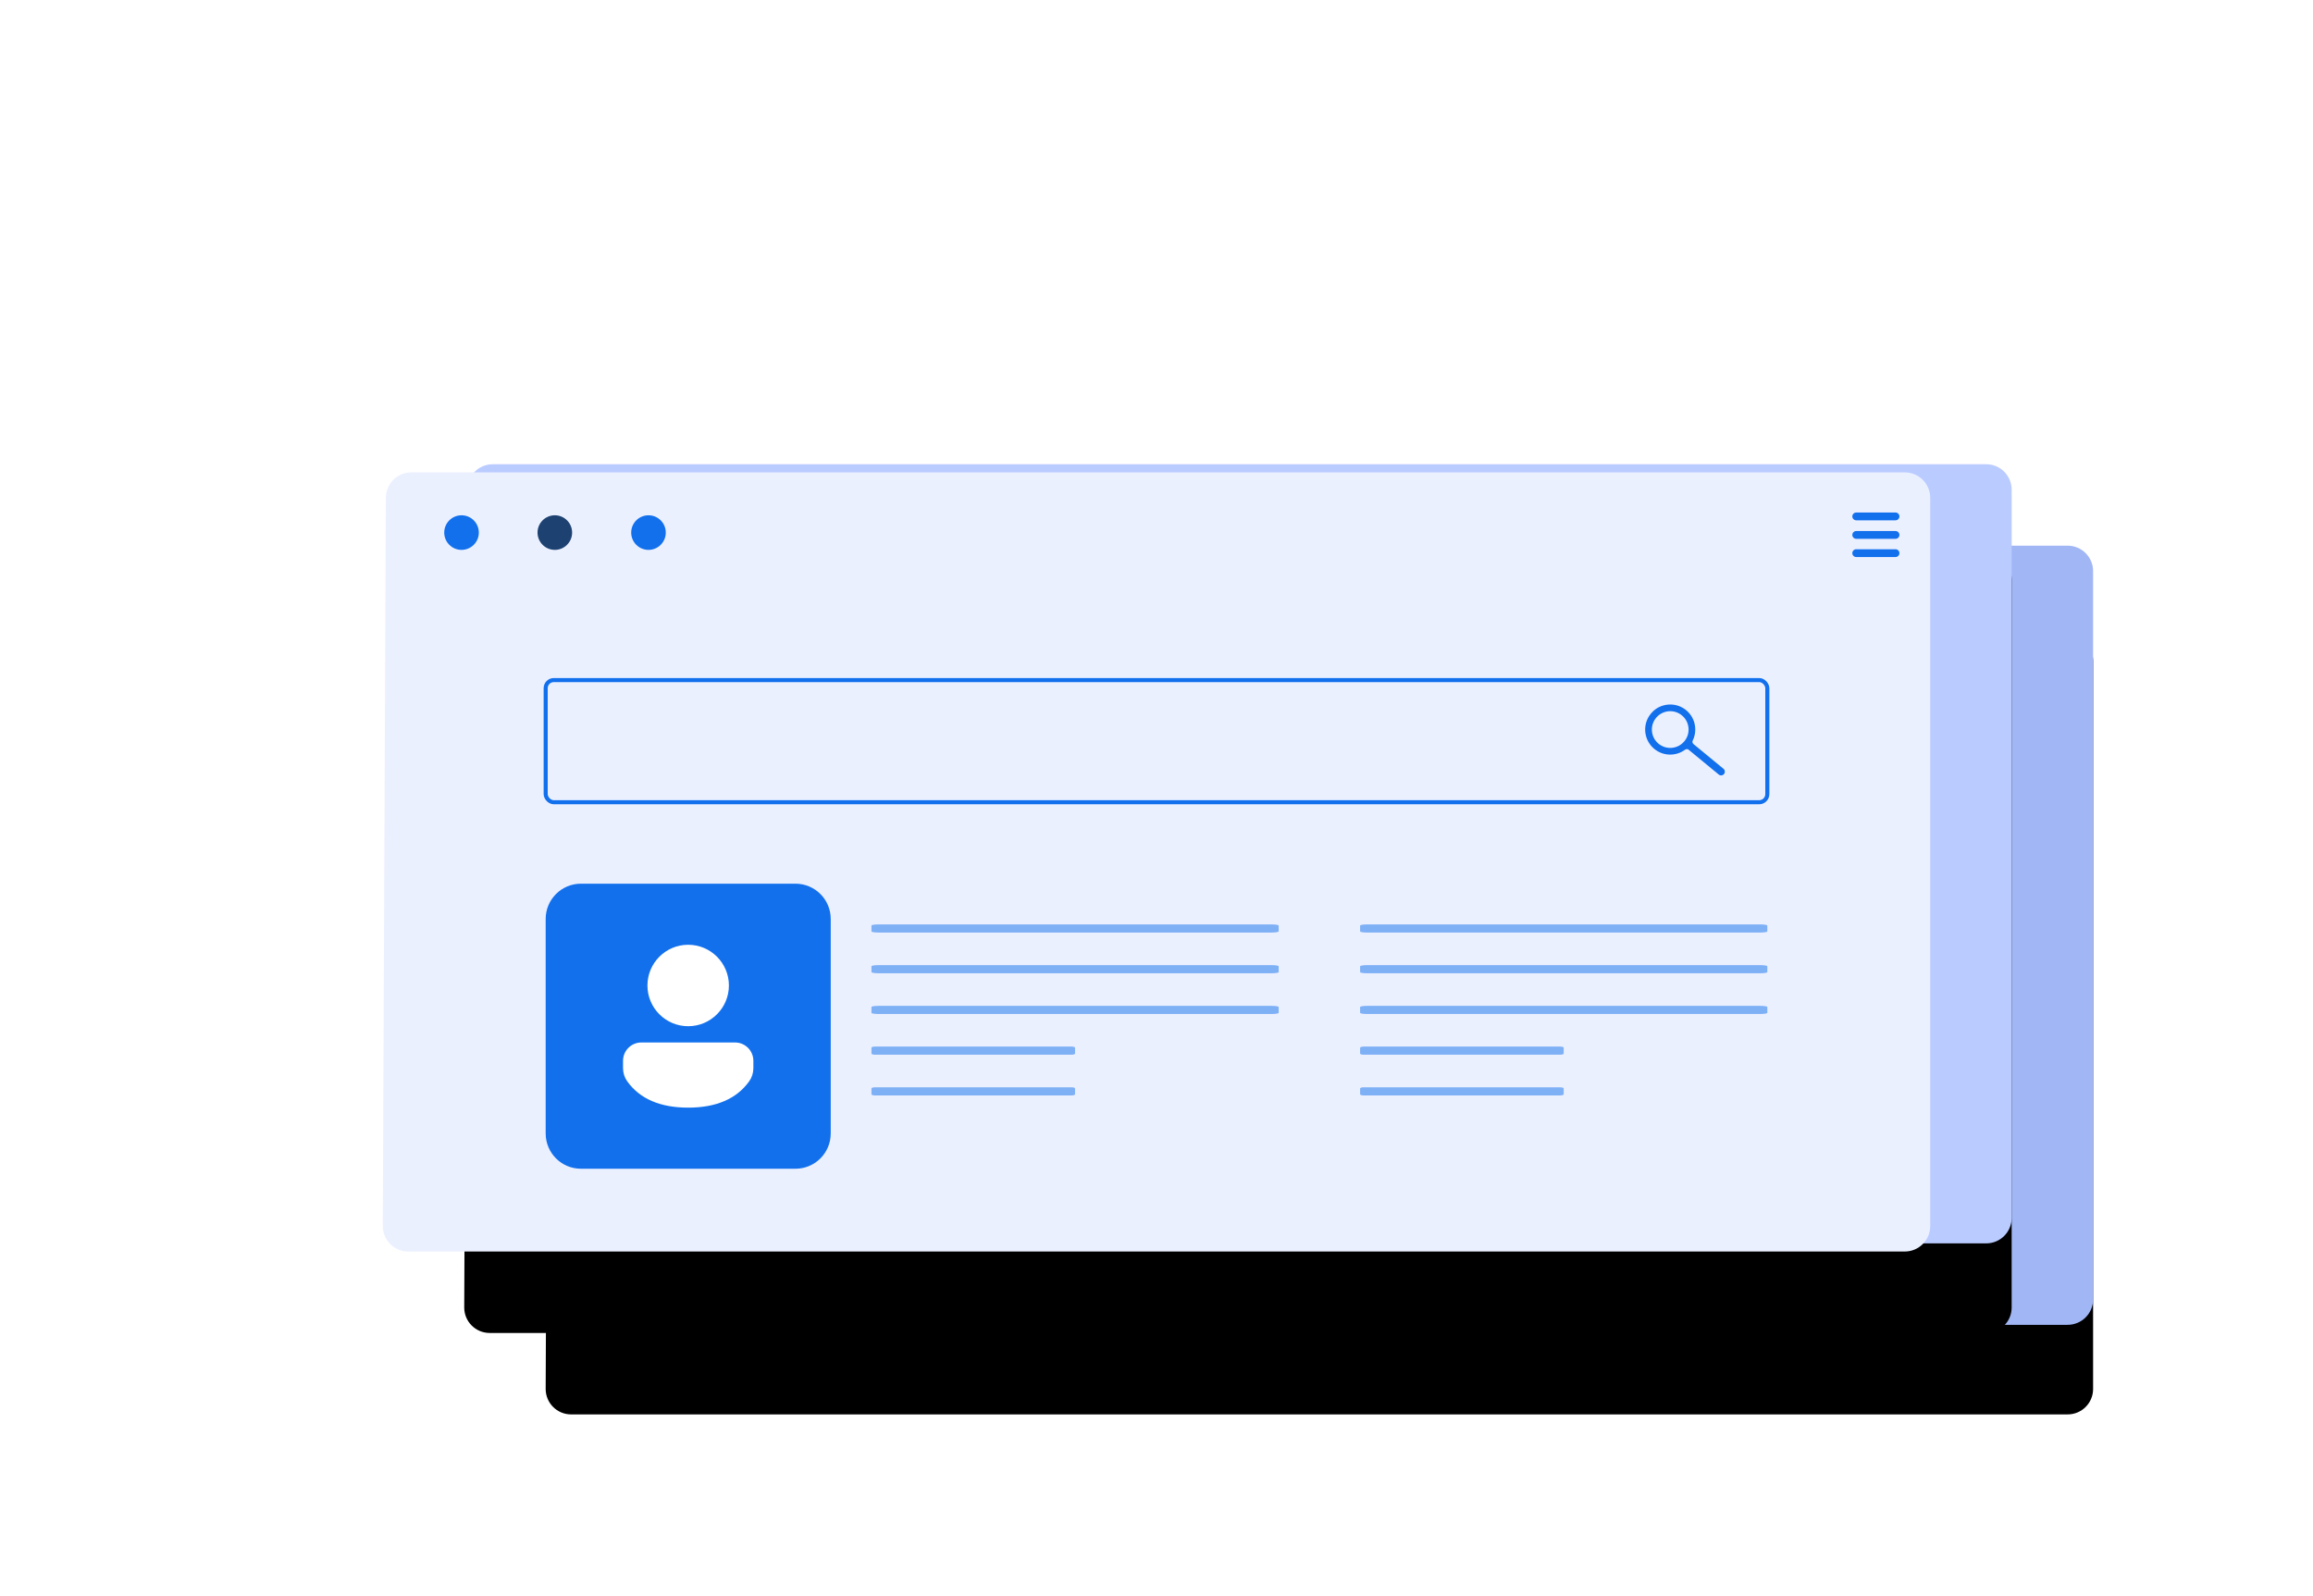
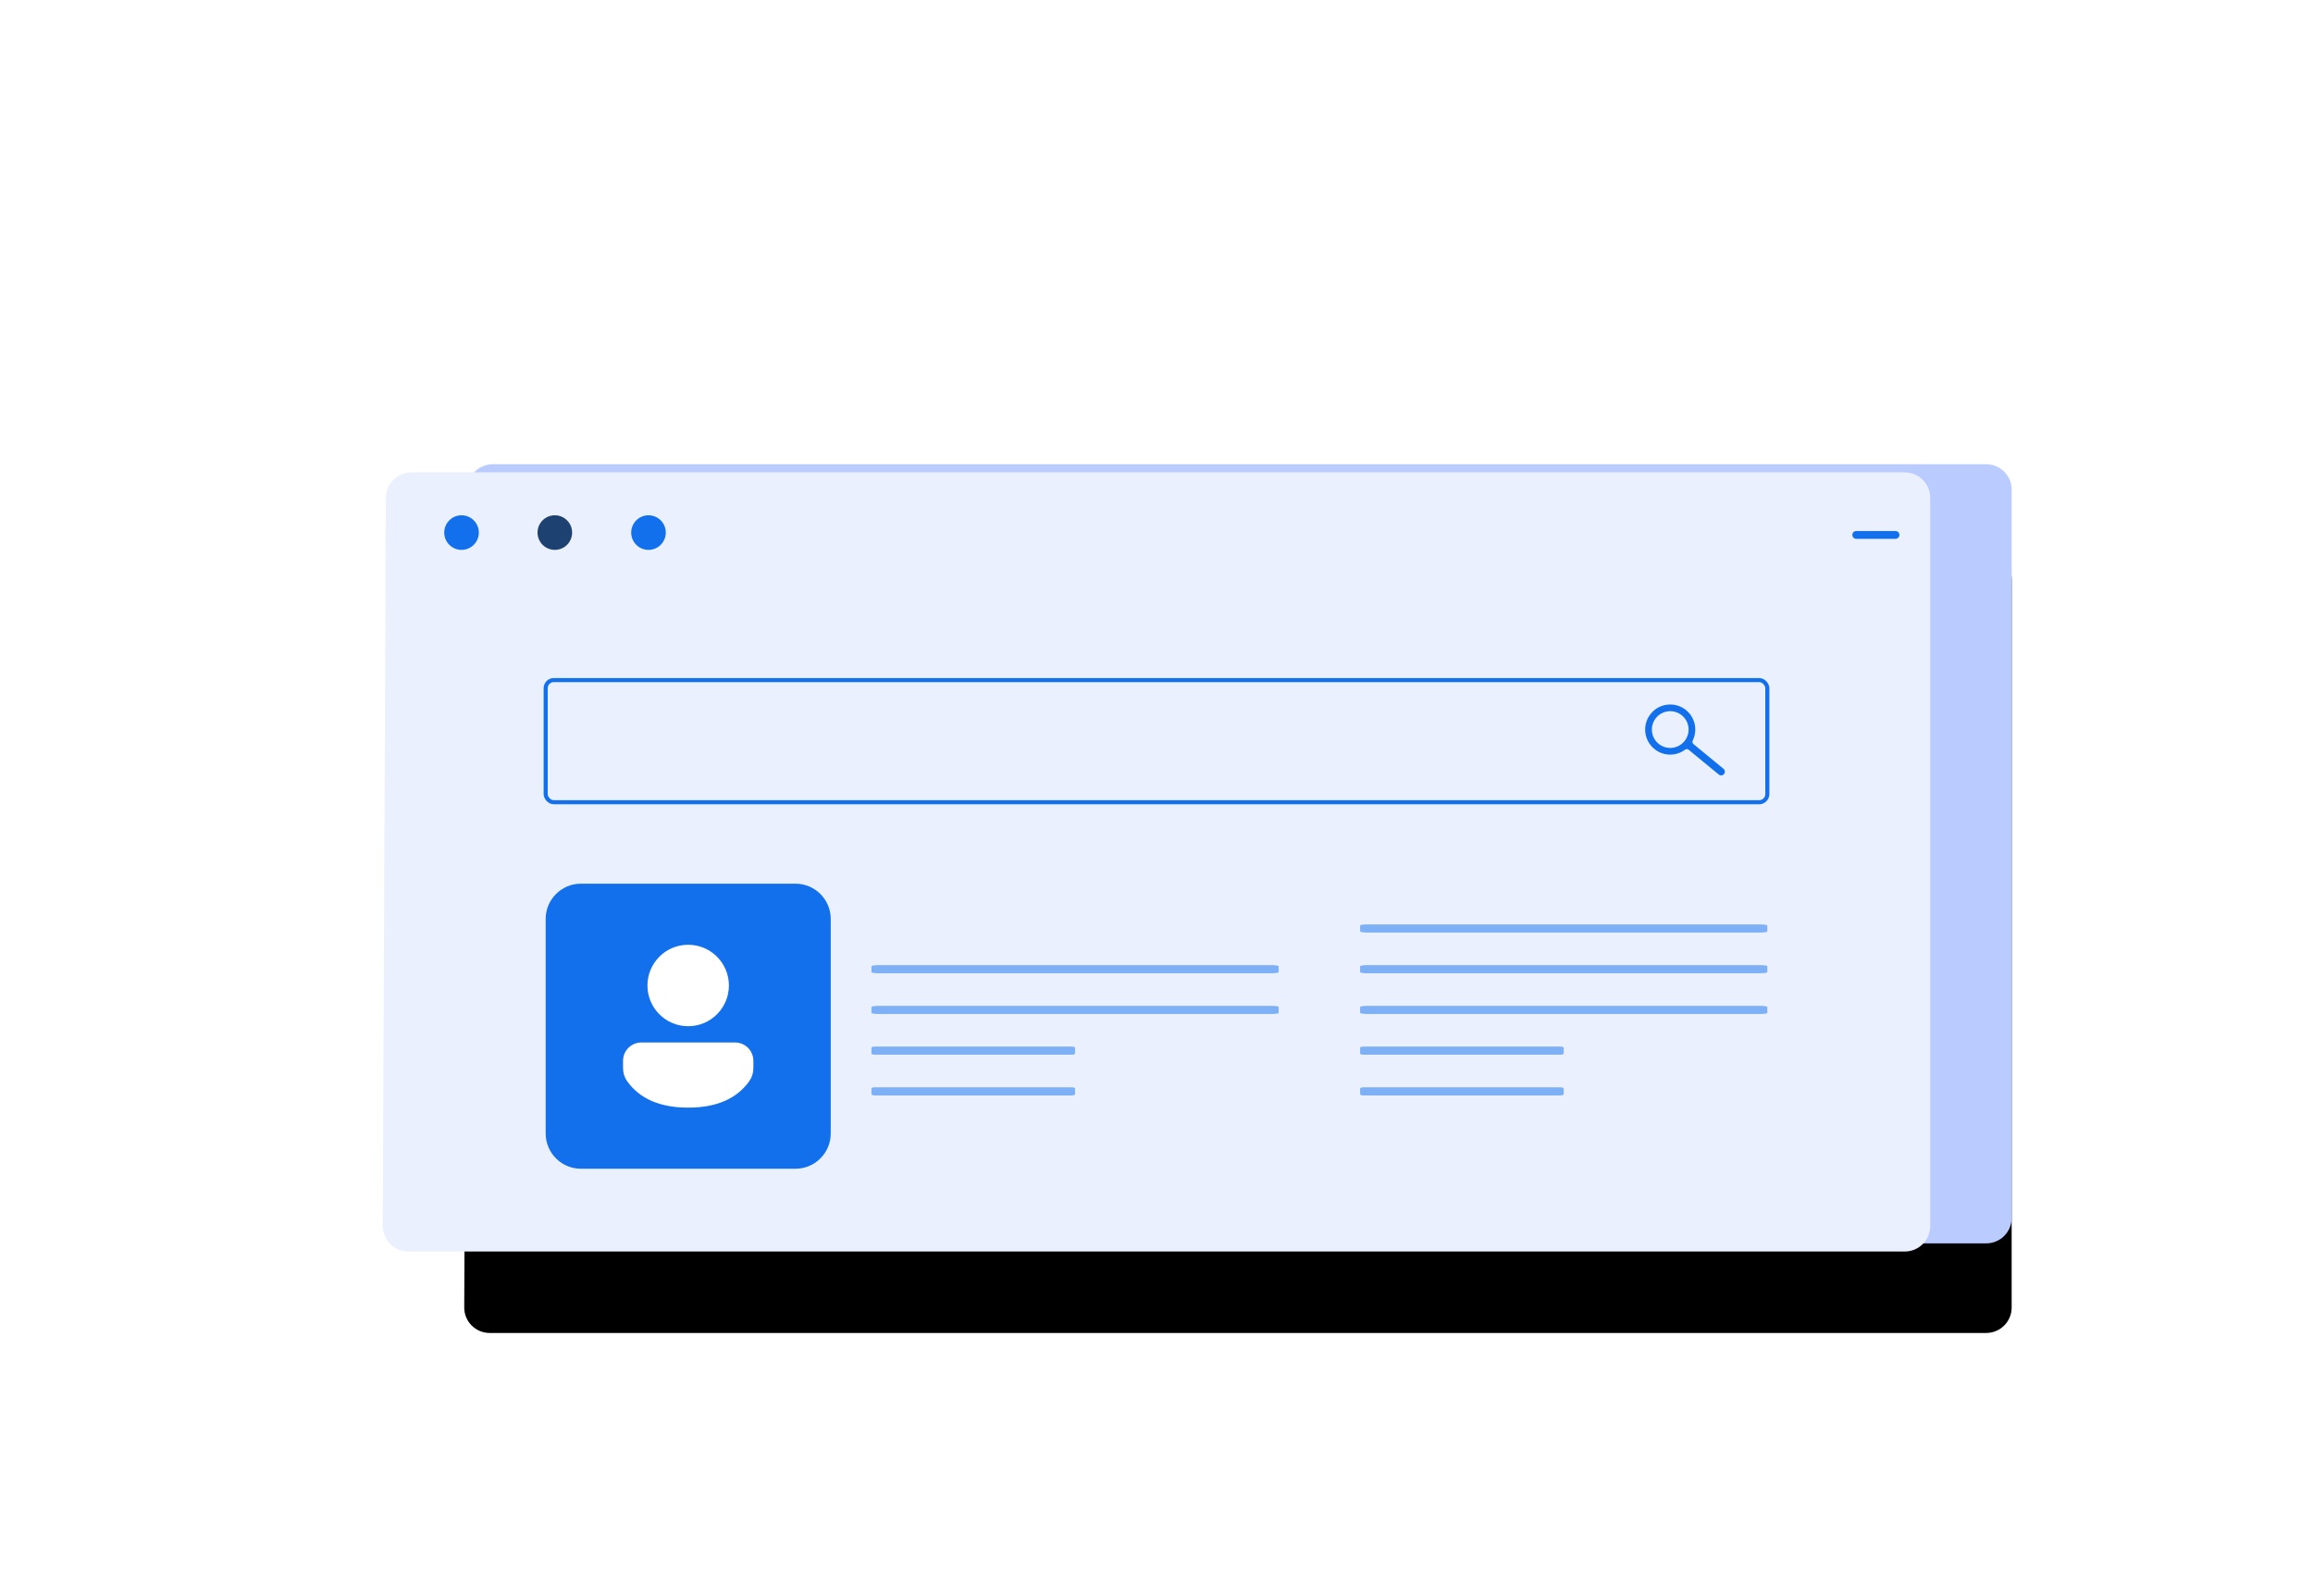
<svg xmlns="http://www.w3.org/2000/svg" xmlns:xlink="http://www.w3.org/1999/xlink" width="568px" height="392px" viewBox="0 0 568 392" version="1.1">
  <title>Group 11</title>
  <defs>
-     <path d="M47.002,40 C43.552,40 40.755,42.797 40.755,46.247 L40,225.082 C40,228.533 42.797,231.328 46.247,231.328 L413.753,231.328 C417.203,231.328 420,228.531 420,225.082 L420,46.247 C420,42.797 417.203,40 413.753,40 L47.002,40 Z" id="path-1" />
    <filter x="-20.3%" y="-28.7%" width="140.5%" height="180.5%" filterUnits="objectBoundingBox" id="filter-2">
      <feOffset dx="0" dy="22" in="SourceAlpha" result="shadowOffsetOuter1" />
      <feGaussianBlur stdDeviation="22" in="shadowOffsetOuter1" result="shadowBlurOuter1" />
      <feColorMatrix values="0 0 0 0 0.236   0 0 0 0 0.337   0 0 0 0 0.7  0 0 0 1 0" type="matrix" in="shadowBlurOuter1" />
    </filter>
    <path d="M27.002,20 C23.552,20 20.755,22.797 20.755,26.247 L20,205.082 C20,208.533 22.797,211.328 26.247,211.328 L393.753,211.328 C397.203,211.328 400,208.531 400,205.082 L400,26.247 C400,22.797 397.203,20 393.753,20 L27.002,20 Z" id="path-3" />
    <filter x="-20.3%" y="-28.7%" width="140.5%" height="180.5%" filterUnits="objectBoundingBox" id="filter-4">
      <feOffset dx="0" dy="22" in="SourceAlpha" result="shadowOffsetOuter1" />
      <feGaussianBlur stdDeviation="22" in="shadowOffsetOuter1" result="shadowBlurOuter1" />
      <feColorMatrix values="0 0 0 0 0.235   0 0 0 0 0.337   0 0 0 0 0.702  0 0 0 1 0" type="matrix" in="shadowBlurOuter1" />
    </filter>
    <filter x="-33.4%" y="-66.4%" width="166.8%" height="232.8%" filterUnits="objectBoundingBox" id="filter-5">
      <feOffset dx="0" dy="22" in="SourceAlpha" result="shadowOffsetOuter1" />
      <feGaussianBlur stdDeviation="22" in="shadowOffsetOuter1" result="shadowBlurOuter1" />
      <feColorMatrix values="0 0 0 0 0.235   0 0 0 0 0.337   0 0 0 0 0.702  0 0 0 0.5 0" type="matrix" in="shadowBlurOuter1" result="shadowMatrixOuter1" />
      <feMerge>
        <feMergeNode in="shadowMatrixOuter1" />
        <feMergeNode in="SourceGraphic" />
      </feMerge>
    </filter>
  </defs>
  <g id="Design" stroke="none" stroke-width="1" fill="none" fill-rule="evenodd">
    <g id="002-Funkcionalnosti" transform="translate(-121, -1575)">
      <g id="Group-11" transform="translate(215, 1669)">
        <g id="Fill-24">
          <use fill="black" fill-opacity="1" filter="url(#filter-2)" xlink:href="#path-1" />
          <use fill="#A1B6F5" fill-rule="evenodd" xlink:href="#path-1" />
        </g>
        <g id="Fill-24">
          <use fill="black" fill-opacity="1" filter="url(#filter-4)" xlink:href="#path-3" />
          <use fill="#BACBFF" fill-rule="evenodd" xlink:href="#path-3" />
        </g>
        <g id="Group-8" filter="url(#filter-5)">
          <path d="M7.002,0 C3.552,0 0.755,2.797 0.755,6.247 L0,185.082 C0,188.533 2.797,191.328 6.247,191.328 L373.753,191.328 C377.203,191.328 380,188.531 380,185.082 L380,6.247 C380,2.797 377.203,0 373.753,0 L7.002,0 Z" id="Fill-24" fill="#EBF0FF" />
-           <path d="M218.263,111 L121.737,111 C120.778,111 120,111.125 120,111.279 L120,112.721 C120,112.875 120.778,113 121.737,113 L218.263,113 C219.222,113 220,112.875 220,112.721 L220,111.279 C220,111.125 219.222,111 218.263,111" id="Fill-26" fill="#1270ED" opacity="0.5" />
          <path d="M218.263,121 L121.737,121 C120.778,121 120,121.125 120,121.279 L120,122.721 C120,122.875 120.778,123 121.737,123 L218.263,123 C219.222,123 220,122.875 220,122.721 L220,121.279 C220,121.125 219.222,121 218.263,121" id="Fill-26" fill="#1270ED" opacity="0.5" />
          <path d="M218.263,131 L121.737,131 C120.778,131 120,131.125 120,131.279 L120,132.721 C120,132.875 120.778,133 121.737,133 L218.263,133 C219.222,133 220,132.875 220,132.721 L220,131.279 C220,131.125 219.222,131 218.263,131" id="Fill-26" fill="#1270ED" opacity="0.5" />
          <path d="M169.131,141 L120.869,141 C120.389,141 120,141.125 120,141.279 L120,142.721 C120,142.875 120.389,143 120.869,143 L169.131,143 C169.611,143 170,142.875 170,142.721 L170,141.279 C170,141.125 169.611,141 169.131,141" id="Fill-26" fill="#1270ED" opacity="0.5" />
          <path d="M169.131,151 L120.869,151 C120.389,151 120,151.125 120,151.279 L120,152.721 C120,152.875 120.389,153 120.869,153 L169.131,153 C169.611,153 170,152.875 170,152.721 L170,151.279 C170,151.125 169.611,151 169.131,151" id="Fill-26" fill="#1270ED" opacity="0.5" />
          <g id="Group-7" transform="translate(240, 111)" fill="#1270ED" opacity="0.5">
            <path d="M98.263,0 L1.737,0 C0.778,0 0,0.125 0,0.279 L0,1.721 C0,1.875 0.778,2 1.737,2 L98.263,2 C99.222,2 100,1.875 100,1.721 L100,0.279 C100,0.125 99.222,0 98.263,0" id="Fill-26" />
            <path d="M98.263,10 L1.737,10 C0.778,10 0,10.125 0,10.279 L0,11.721 C0,11.875 0.778,12 1.737,12 L98.263,12 C99.222,12 100,11.875 100,11.721 L100,10.279 C100,10.125 99.222,10 98.263,10" id="Fill-26" />
            <path d="M98.263,20 L1.737,20 C0.778,20 0,20.125 0,20.279 L0,21.721 C0,21.875 0.778,22 1.737,22 L98.263,22 C99.222,22 100,21.875 100,21.721 L100,20.279 C100,20.125 99.222,20 98.263,20" id="Fill-26" />
            <path d="M49.131,30 L0.869,30 C0.389,30 0,30.125 0,30.279 L0,31.721 C0,31.875 0.389,32 0.869,32 L49.131,32 C49.611,32 50,31.875 50,31.721 L50,30.279 C50,30.125 49.611,30 49.131,30" id="Fill-26" />
            <path d="M49.131,40 L0.869,40 C0.389,40 0,40.125 0,40.279 L0,41.721 C0,41.875 0.389,42 0.869,42 L49.131,42 C49.611,42 50,41.875 50,41.721 L50,40.279 C50,40.125 49.611,40 49.131,40" id="Fill-26" />
          </g>
          <path d="M101.339,101 L48.661,101 C43.878,101 40,104.878 40,109.662 L40,162.338 C40,167.122 43.878,171 48.661,171 L101.339,171 C106.124,171 110,167.122 110,162.338 L110,109.662 C110,104.878 106.124,101 101.339,101" id="Fill-30" fill="#1270ED" />
          <g id="Shape-7" transform="translate(59, 116)" fill="#FFFFFF" fill-rule="nonzero">
            <path d="M27.504,23.993 C29.988,23.993 32.002,26.007 32.002,28.491 L32.002,30.328 C32.002,31.475 31.643,32.593 30.977,33.526 C27.885,37.853 22.836,39.996 15.994,39.996 C9.152,39.996 4.105,37.852 1.021,33.523 C0.357,32.591 0,31.475 0,30.331 L0,28.491 C0,26.007 2.014,23.993 4.498,23.993 L27.504,23.993 Z M15.994,0 C21.518,0 25.995,4.478 25.995,10.001 C25.995,15.524 21.518,20.002 15.994,20.002 C10.471,20.002 5.993,15.524 5.993,10.001 C5.993,4.478 10.471,0 15.994,0 Z" id="Shape" />
          </g>
-           <path d="M371.482,9.856 L361.829,9.856 C361.302,9.856 360.872,10.286 360.872,10.812 C360.872,11.339 361.302,11.77 361.829,11.77 L371.482,11.77 C372.009,11.77 372.439,11.339 372.439,10.812 C372.439,10.286 372.009,9.856 371.482,9.856" id="Fill-72" fill="#1270ED" />
          <path d="M371.482,14.403 L361.829,14.403 C361.302,14.403 360.872,14.834 360.872,15.36 C360.872,15.886 361.302,16.317 361.829,16.317 L371.482,16.317 C372.009,16.317 372.439,15.886 372.439,15.36 C372.439,14.834 372.009,14.403 371.482,14.403" id="Fill-74" fill="#1270ED" />
-           <path d="M371.482,18.874 L361.829,18.874 C361.302,18.874 360.872,19.304 360.872,19.831 C360.872,20.357 361.302,20.787 361.829,20.787 L371.482,20.787 C372.009,20.787 372.439,20.357 372.439,19.831 C372.439,19.304 372.009,18.874 371.482,18.874" id="Fill-76" fill="#1270ED" />
          <path d="M23.586,14.782 C23.586,17.128 21.683,19.031 19.337,19.031 C16.991,19.031 15.089,17.128 15.089,14.782 C15.089,12.436 16.991,10.534 19.337,10.534 C21.683,10.534 23.586,12.436 23.586,14.782" id="Fill-78" fill="#1270ED" />
          <path d="M46.497,14.782 C46.497,17.128 44.595,19.031 42.249,19.031 C39.903,19.031 38,17.128 38,14.782 C38,12.436 39.903,10.534 42.249,10.534 C44.595,10.534 46.497,12.436 46.497,14.782" id="Fill-80" fill="#1D4271" />
          <path d="M69.497,14.782 C69.497,17.128 67.595,19.031 65.249,19.031 C62.903,19.031 61,17.128 61,14.782 C61,12.436 62.903,10.534 65.249,10.534 C67.595,10.534 69.497,12.436 69.497,14.782" id="Fill-82" fill="#1270ED" />
          <g id="Group-2" transform="translate(310, 57)" fill="#1270ED">
            <path d="M9.619,9.036 C8.026,10.951 5.185,11.21 3.271,9.616 C1.357,8.021 1.098,5.181 2.692,3.267 C4.286,1.353 7.127,1.094 9.04,2.688 C10.954,4.282 11.213,7.122 9.619,9.036 M19.245,15.79 L11.86,9.709 C11.611,9.501 11.535,9.148 11.679,8.854 C12.98,6.202 12.239,2.876 9.648,1.08 C7.27,-0.565 3.99,-0.307 1.906,1.692 C1.493,2.088 1.151,2.526 0.874,2.986 C-0.664,5.546 -0.145,8.915 2.216,10.882 C4.442,12.736 7.586,12.747 9.812,11.095 C9.882,11.043 9.961,11.007 10.042,10.983 C10.262,10.919 10.504,10.967 10.686,11.118 L18.071,17.199 C18.266,17.361 18.505,17.428 18.741,17.405 C18.974,17.383 19.198,17.274 19.36,17.079 C19.685,16.689 19.632,16.112 19.245,15.79" id="Fill-88" />
          </g>
          <rect id="Rectangle" stroke="#1270ED" x="40" y="51" width="300" height="30" rx="2" />
        </g>
      </g>
    </g>
  </g>
</svg>